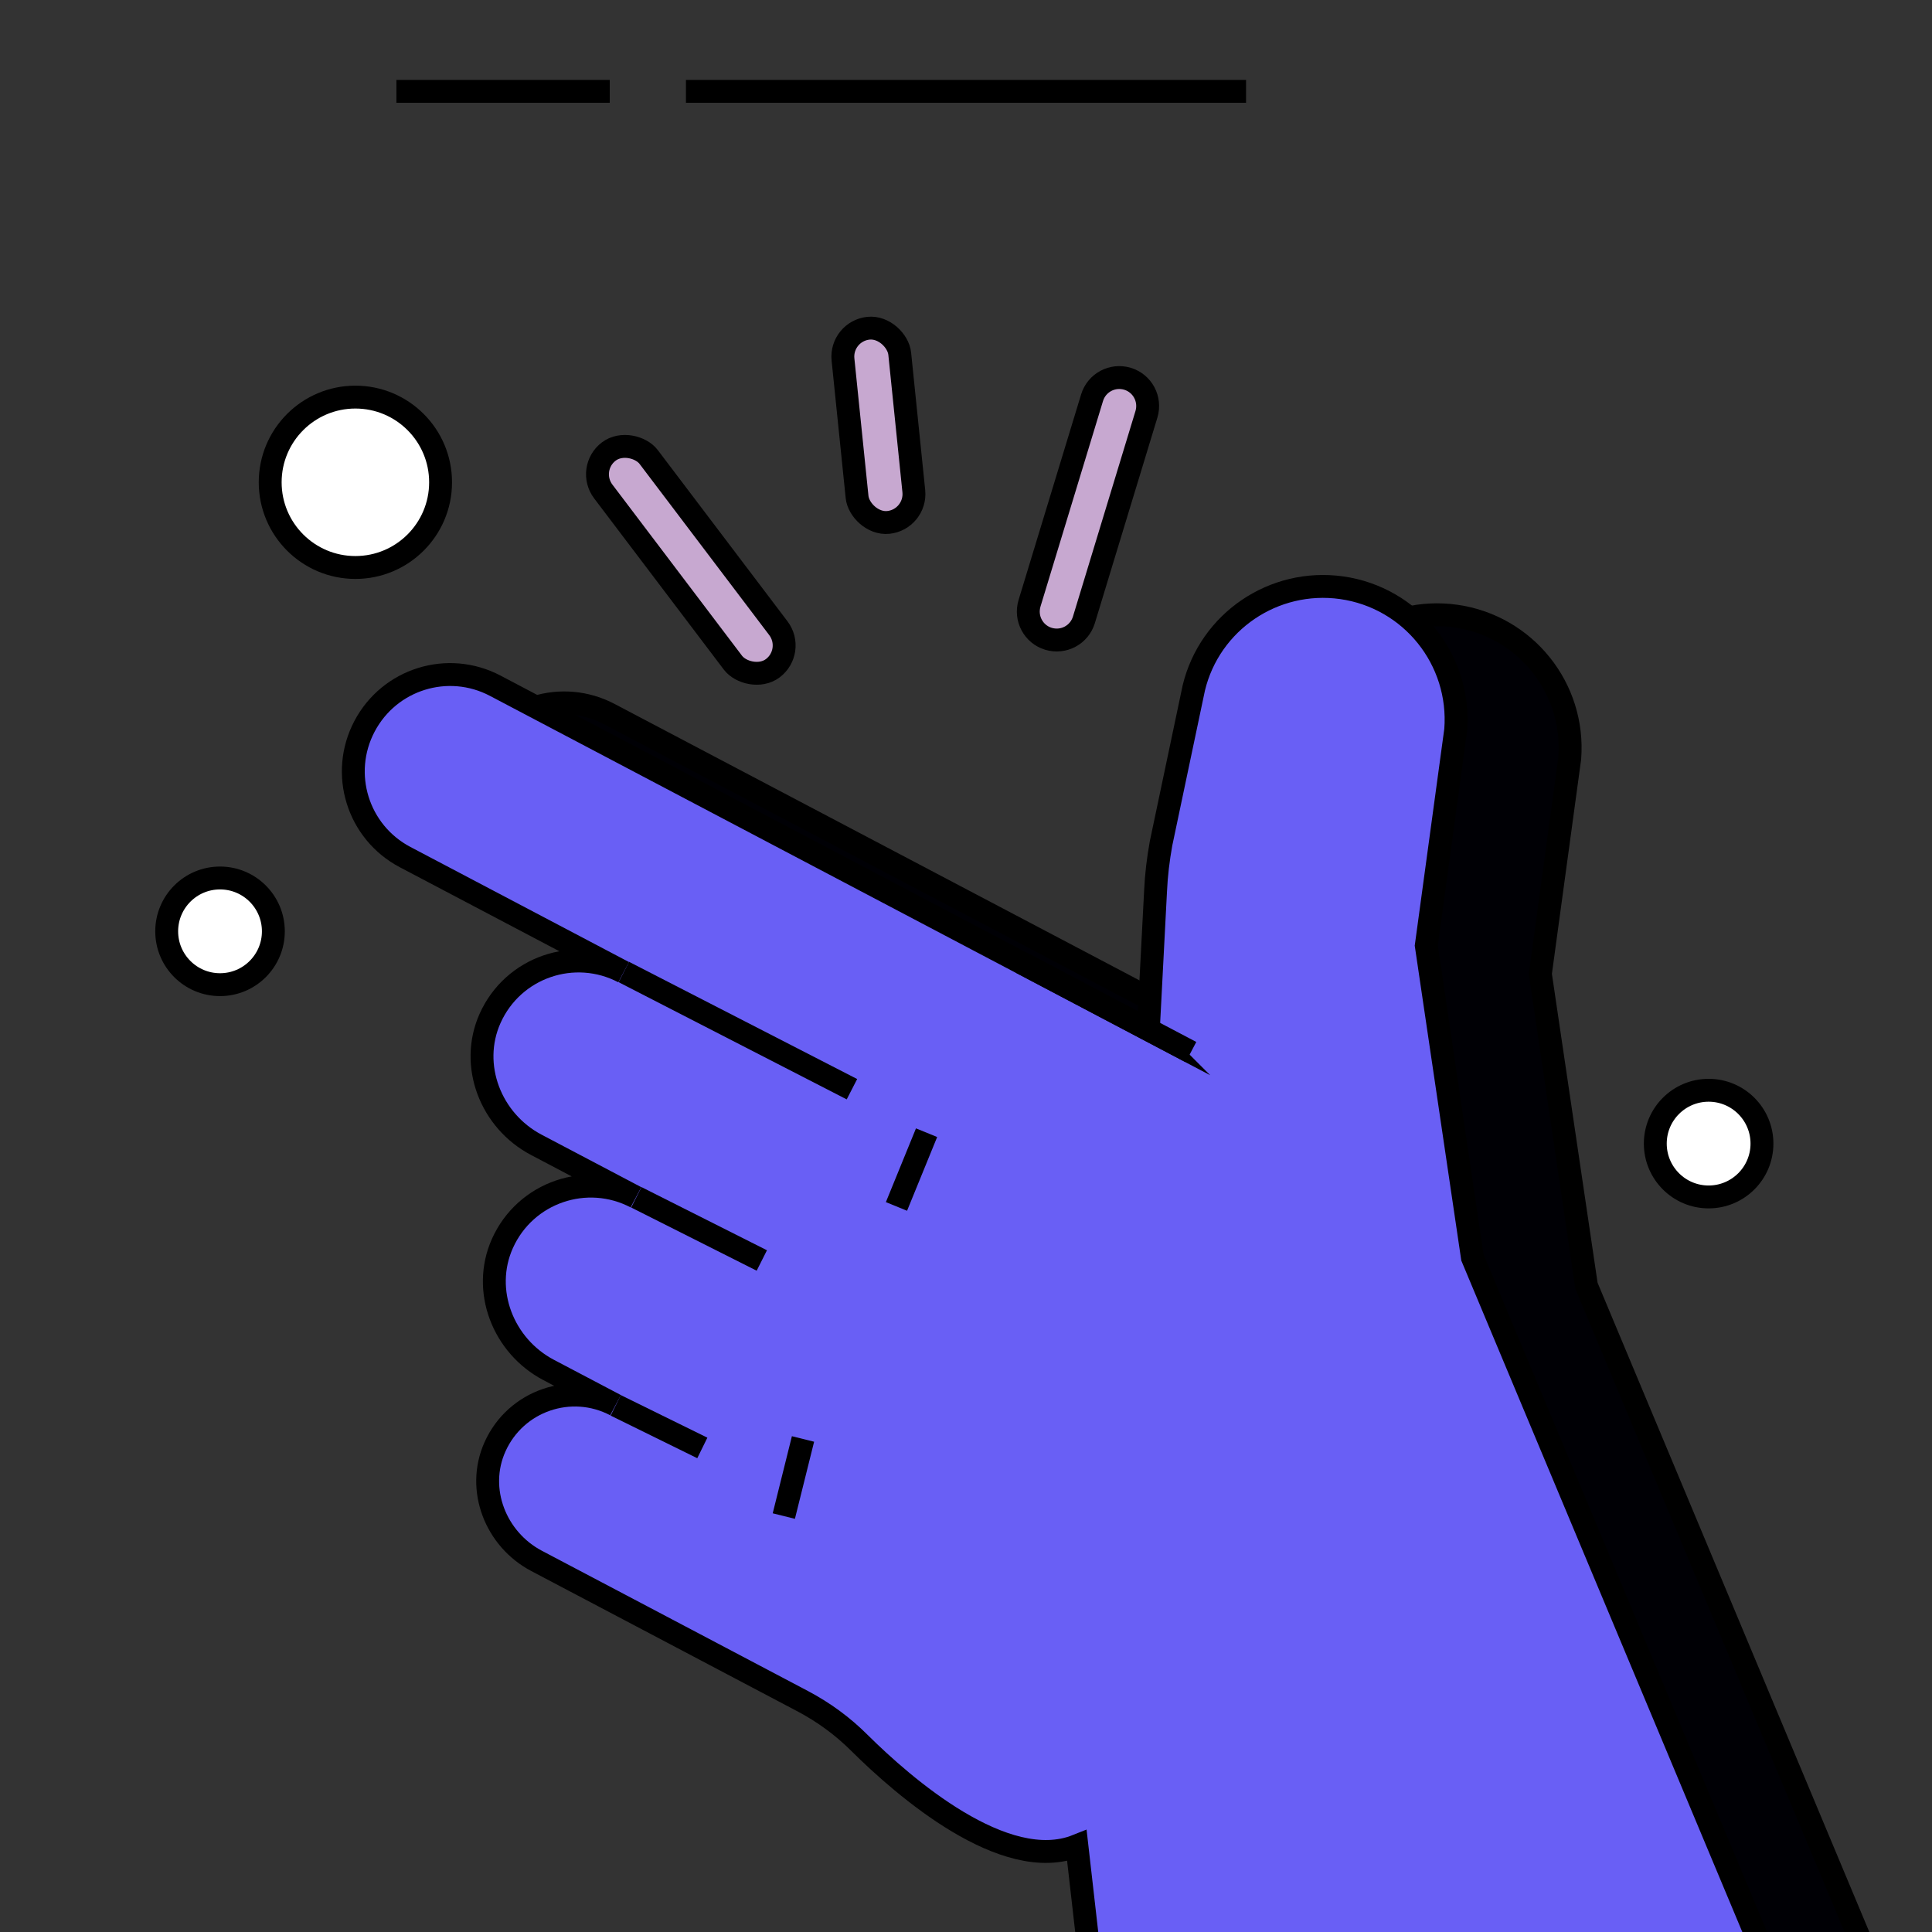
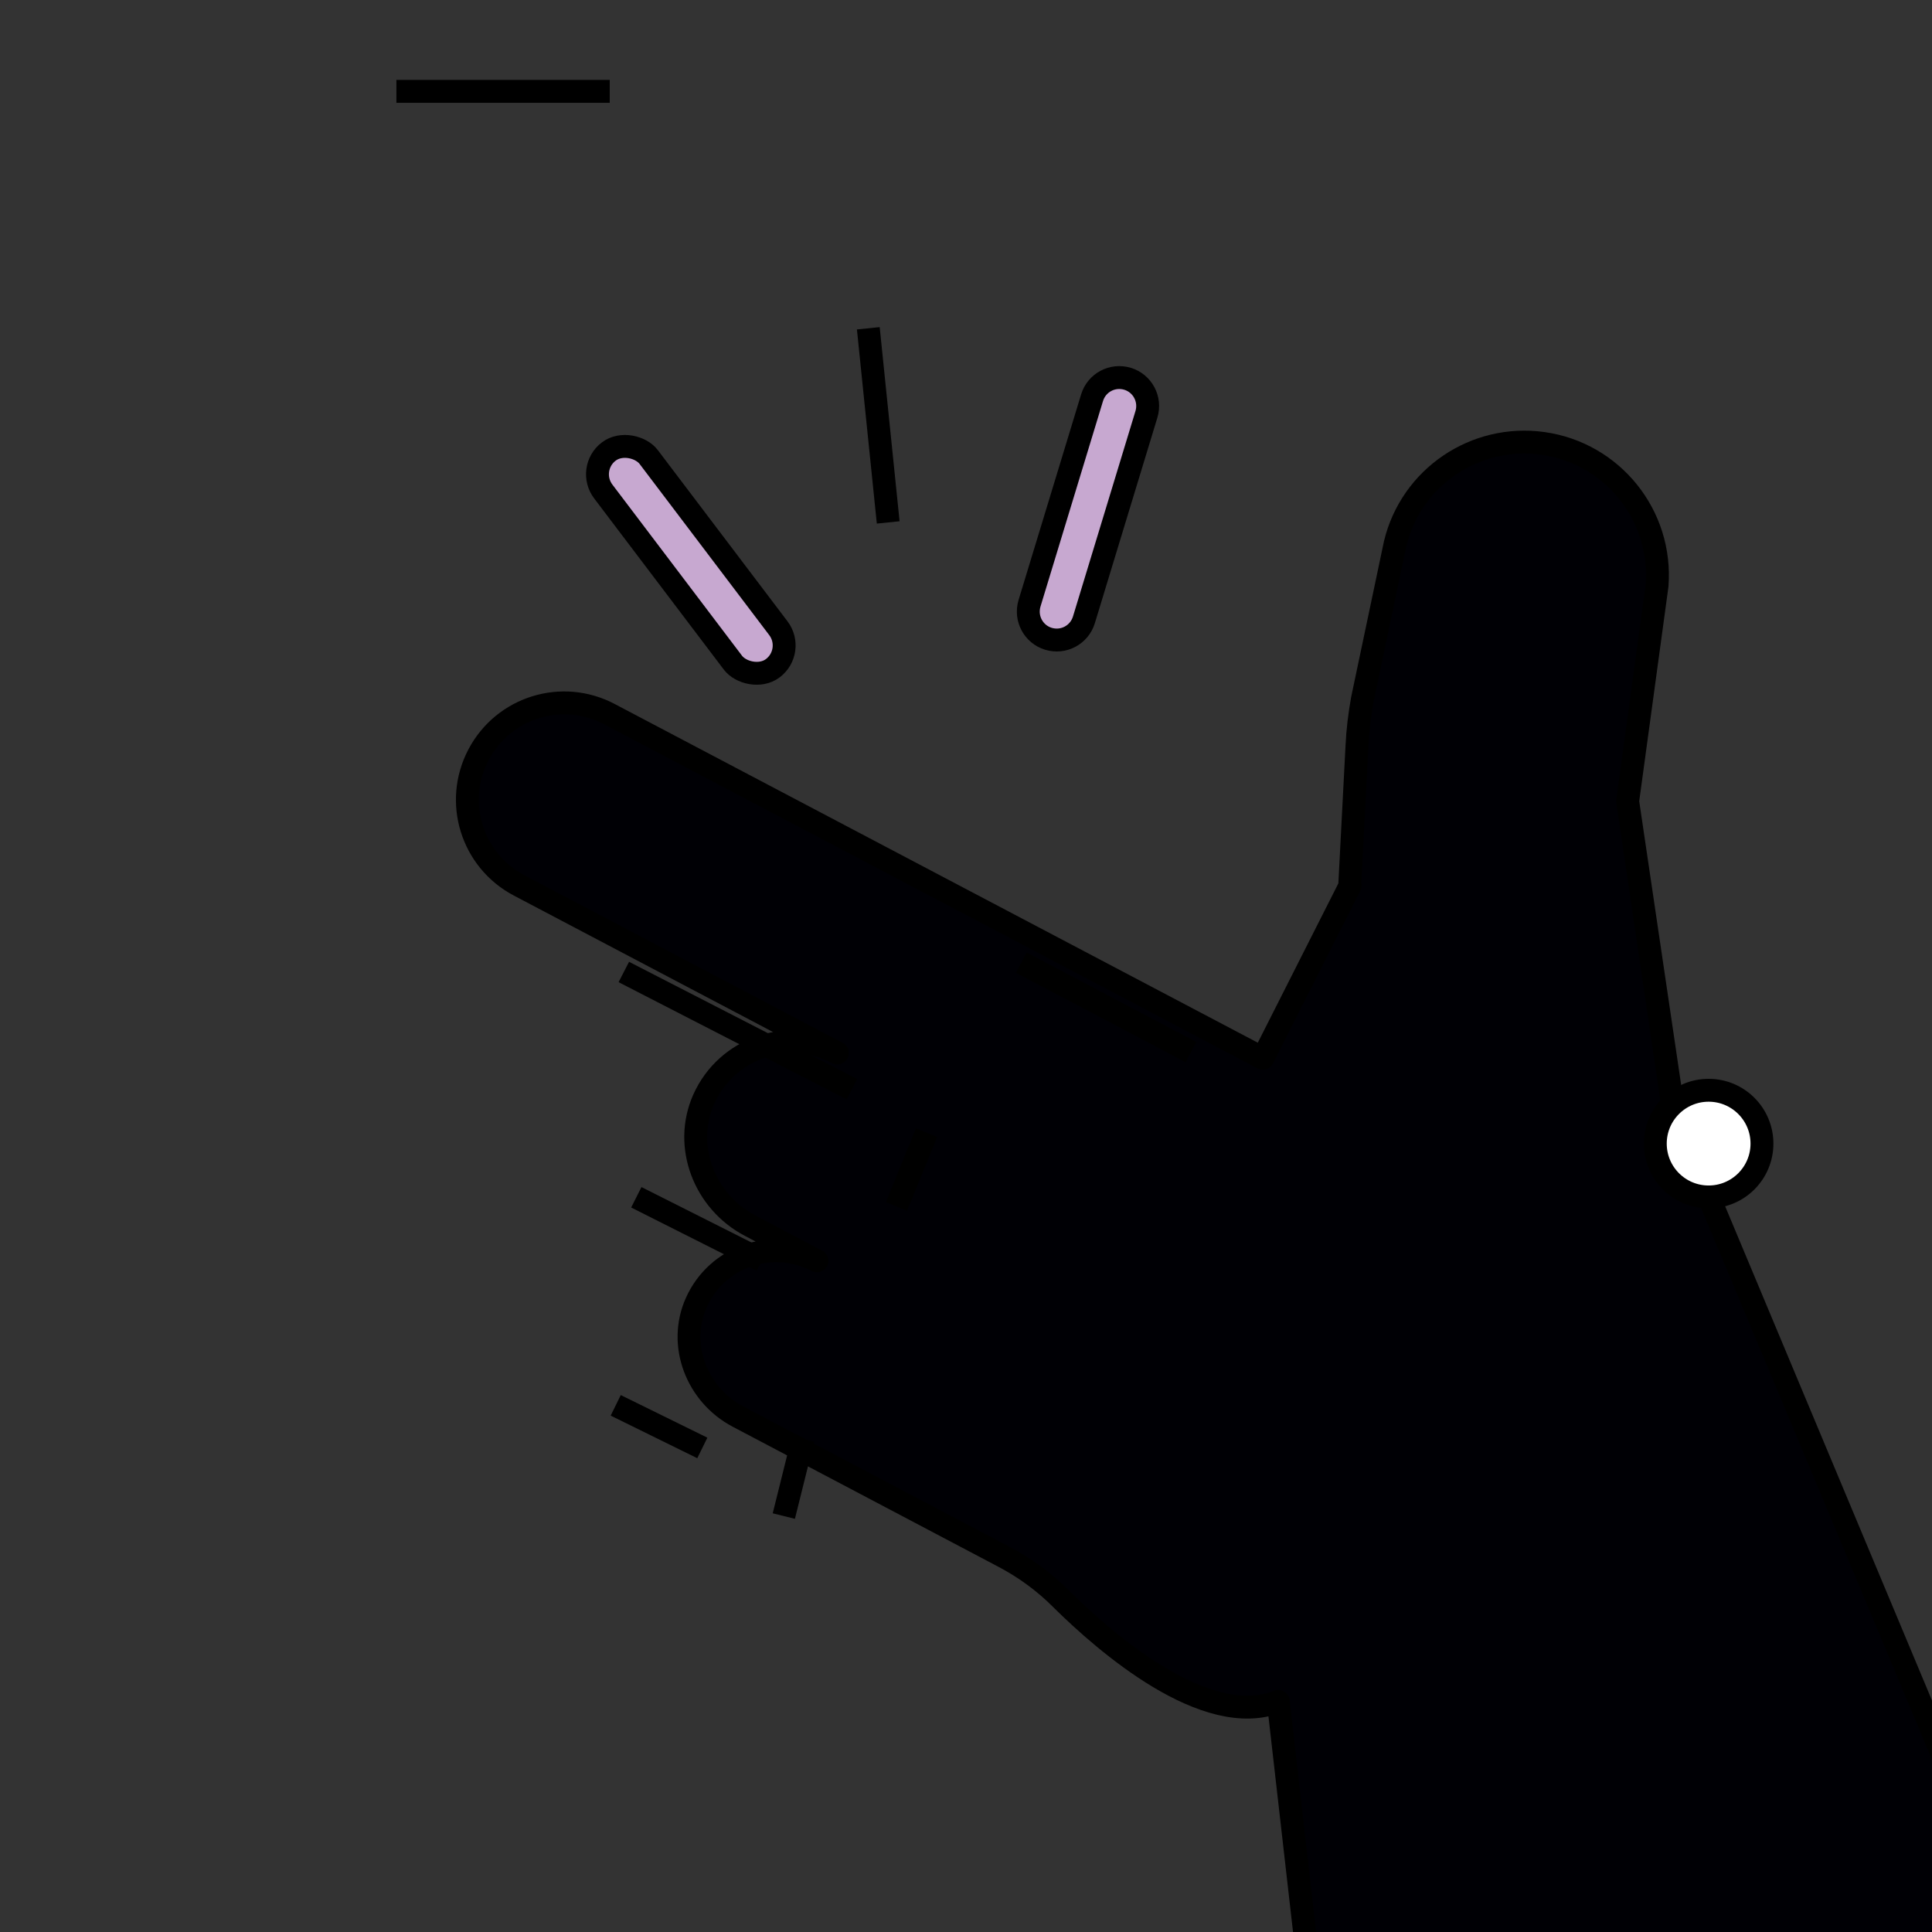
<svg xmlns="http://www.w3.org/2000/svg" id="a" viewBox="0 0 109.76 109.76">
  <rect x="0" y="0" width="109.76" height="109.76" fill="#333333" stroke="none" />
  <defs>
    <clipPath id="d">
      <rect width="109.76" height="109.76" style="fill:none; stroke-width:0px;" />
    </clipPath>
  </defs>
  <g id="b">
    <g id="c">
      <g style="clip-path:url(#d);">
-         <path d="M71.74,60.12l-8.81-4.64-28.31-14.91c-2.69-1.42-6.01-.39-7.43,2.3h0c-1.42,2.69-.39,6.01,2.3,7.43l12.42,6.54c-2.79-1.47-6.28-.3-7.59,2.63-1.19,2.67.04,5.82,2.63,7.18l5.66,2.98c-2.79-1.47-6.28-.3-7.59,2.63-1.19,2.67.04,5.82,2.63,7.18l3.8,2c-2.52-1.33-5.67-.27-6.85,2.37-1.08,2.41.03,5.25,2.37,6.48l5.94,3.13,9.18,4.84c1.19.63,2.27,1.42,3.22,2.37,2.53,2.51,8.25,7.48,12.35,5.84l2.56,22.46,39.23-9.72-19.32-46.16-2.62-17.72,1.67-12.25c.31-3.98-2.52-7.52-6.48-8.08h0c-3.85-.54-7.49,1.92-8.4,5.7l-1.86,8.83c-.16.89-.27,1.79-.31,2.69l-.41,7.88.02.02Z" style="fill:#000005; stroke:#000; stroke-linejoin:round; stroke-width:1.3px;" />
-         <path d="M65.26,58.51l-8.81-4.64-28.31-14.91c-2.69-1.42-6.01-.39-7.43,2.3h0c-1.42,2.69-.39,6.01,2.3,7.43l12.42,6.54c-2.79-1.47-6.28-.3-7.59,2.63-1.19,2.67.04,5.82,2.63,7.18l5.66,2.98c-2.79-1.47-6.28-.3-7.59,2.63-1.19,2.67.04,5.82,2.63,7.18l3.8,2c-2.52-1.33-5.67-.27-6.85,2.37-1.08,2.41.03,5.25,2.37,6.48l5.94,3.13,9.18,4.84c1.19.63,2.27,1.42,3.22,2.37,2.53,2.51,8.25,7.48,12.35,5.84l2.56,22.46,39.23-9.72-19.32-46.16-2.62-17.72,1.67-12.25c.31-3.98-2.52-7.52-6.48-8.08h0c-3.85-.54-7.49,1.92-8.4,5.7l-1.86,8.83c-.16.89-.27,1.79-.31,2.69l-.41,7.88.02.02Z" style="fill:#695ff5; stroke:#000; stroke-miterlimit:10; stroke-width:1.3px;" />
+         <path d="M71.74,60.12l-8.81-4.64-28.31-14.91c-2.69-1.42-6.01-.39-7.43,2.3h0c-1.42,2.69-.39,6.01,2.3,7.43l12.42,6.54l5.66,2.98c-2.79-1.47-6.28-.3-7.59,2.63-1.19,2.67.04,5.82,2.63,7.18l3.8,2c-2.52-1.33-5.67-.27-6.85,2.37-1.08,2.41.03,5.25,2.37,6.48l5.94,3.13,9.18,4.84c1.19.63,2.27,1.42,3.22,2.37,2.53,2.51,8.25,7.48,12.35,5.84l2.56,22.46,39.23-9.72-19.32-46.16-2.62-17.72,1.67-12.25c.31-3.98-2.52-7.52-6.48-8.08h0c-3.85-.54-7.49,1.92-8.4,5.7l-1.86,8.83c-.16.89-.27,1.79-.31,2.69l-.41,7.88.02.02Z" style="fill:#000005; stroke:#000; stroke-linejoin:round; stroke-width:1.3px;" />
        <line x1="35.44" y1="55.22" x2="48.4" y2="61.88" style="fill:none; stroke:#000; stroke-linejoin:round; stroke-width:1.3px;" />
        <line x1="36.15" y1="68.02" x2="43.28" y2="71.61" style="fill:none; stroke:#000; stroke-linejoin:round; stroke-width:1.3px;" />
        <line x1="34.98" y1="79.84" x2="39.9" y2="82.26" style="fill:none; stroke:#000; stroke-linejoin:round; stroke-width:1.3px;" />
        <line x1="58.02" y1="54.69" x2="67.66" y2="59.77" style="fill:none; stroke:#000; stroke-linejoin:round; stroke-width:1.3px;" />
        <line x1="34.58" y1="25.66" x2="43.9" y2="37.96" style="fill:none; stroke:#000; stroke-linejoin:round; stroke-width:1.3px;" />
        <rect x="37.62" y="24.09" width="3.24" height="15.44" rx="1.62" ry="1.62" transform="translate(-11.24 30.14) rotate(-37.14)" style="fill:#c7a8d0; stroke:#000; stroke-miterlimit:10; stroke-width:1.3px;" />
        <line x1="64.07" y1="21.53" x2="59.57" y2="36.3" style="fill:none; stroke:#000; stroke-linejoin:round; stroke-width:1.3px;" />
        <path d="M58.49,34.27l3.55-11.67c.26-.86,1.16-1.34,2.02-1.08h0c.85.26,1.33,1.16,1.07,2.02l-3.55,11.67c-.26.86-1.16,1.34-2.02,1.08h0c-.85-.26-1.33-1.16-1.07-2.02Z" style="fill:#c7a8d0; stroke:#000; stroke-miterlimit:10; stroke-width:1.3px;" />
        <line x1="49.33" y1="18.65" x2="50.46" y2="29.68" style="fill:none; stroke:#000; stroke-linejoin:round; stroke-width:1.3px;" />
-         <rect x="48.28" y="18.62" width="3.24" height="11.09" rx="1.62" ry="1.62" transform="translate(-2.2 5.21) rotate(-5.85)" style="fill:#c7a8d0; stroke:#000; stroke-miterlimit:10; stroke-width:1.3px;" />
        <circle cx="97.07" cy="64.97" r="3.03" style="fill:#fff; stroke:#000; stroke-linejoin:round; stroke-width:1.3px;" />
-         <circle cx="12.5" cy="52.91" r="3.03" style="fill:#fff; stroke:#000; stroke-linejoin:round; stroke-width:1.3px;" />
-         <circle cx="20.19" cy="27.4" r="4.84" style="fill:#fff; stroke:#000; stroke-linejoin:round; stroke-width:1.3px;" />
        <line x1="52.64" y1="64.35" x2="50.93" y2="68.54" style="fill:none; stroke:#000; stroke-linejoin:round; stroke-width:1.3px;" />
        <line x1="45.62" y1="81.75" x2="44.53" y2="86.13" style="fill:none; stroke:#000; stroke-linejoin:round; stroke-width:1.3px;" />
      </g>
      <line x1="22.52" y1="5.19" x2="34.64" y2="5.19" style="fill:none; stroke:#000; stroke-miterlimit:10; stroke-width:1.3px;" />
-       <line x1="38.97" y1="5.19" x2="70.79" y2="5.19" style="fill:none; stroke:#000; stroke-miterlimit:10; stroke-width:1.3px;" />
    </g>
  </g>
</svg>